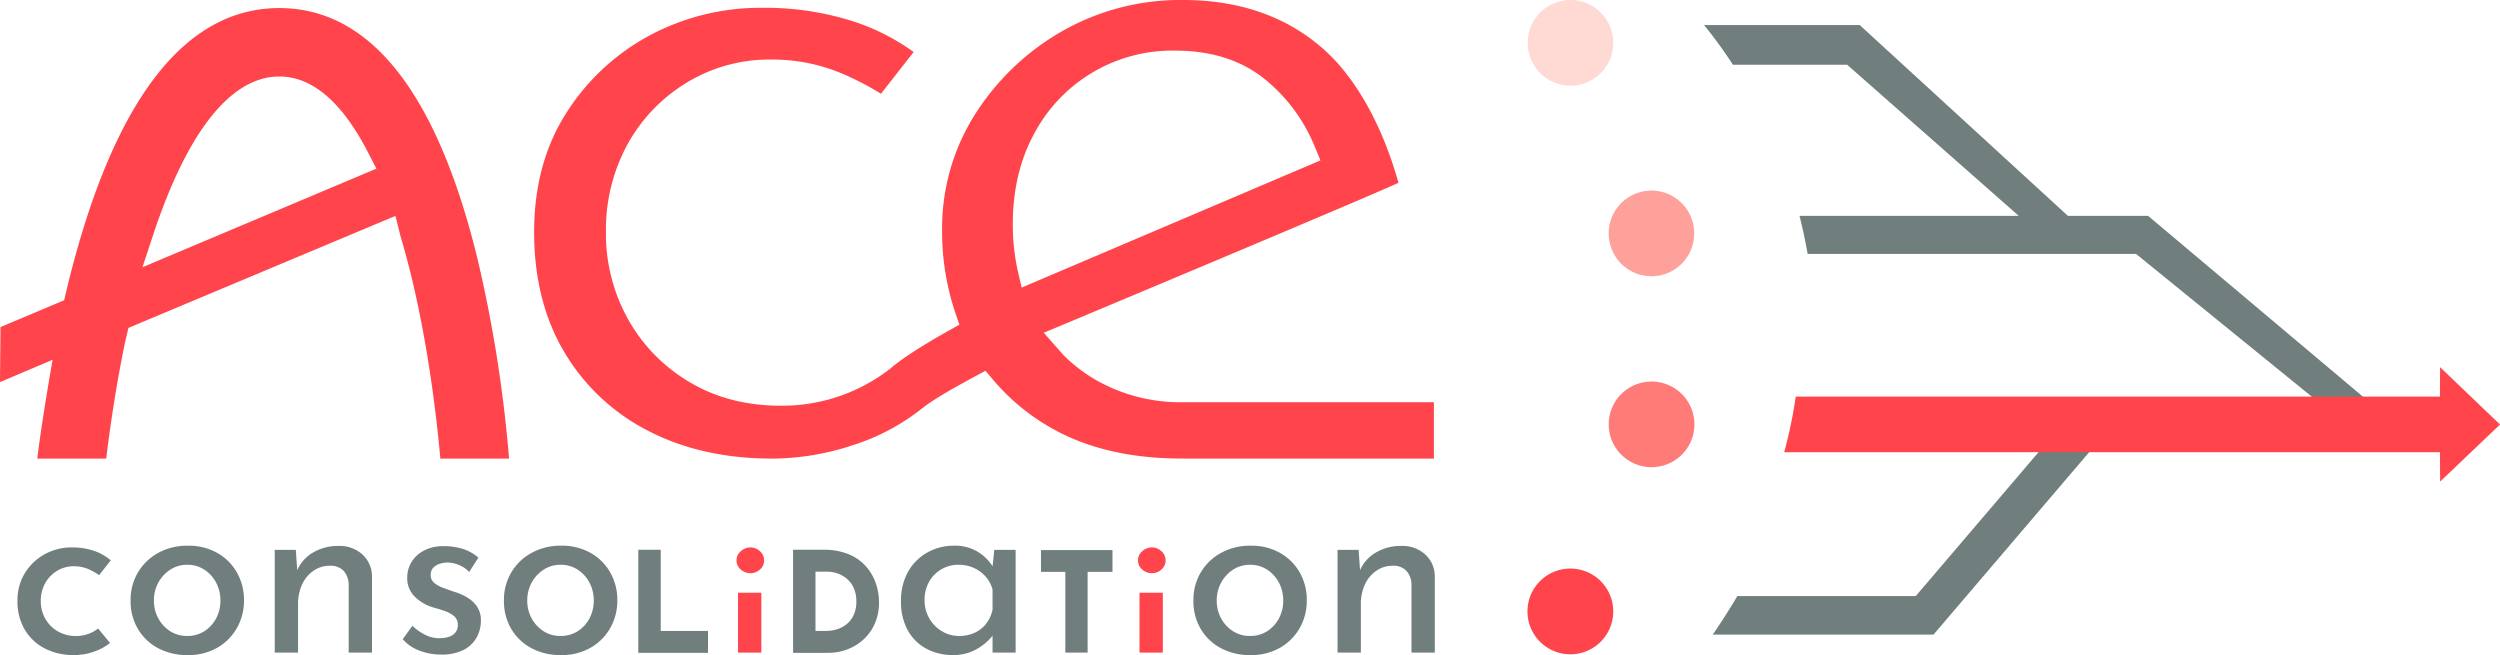
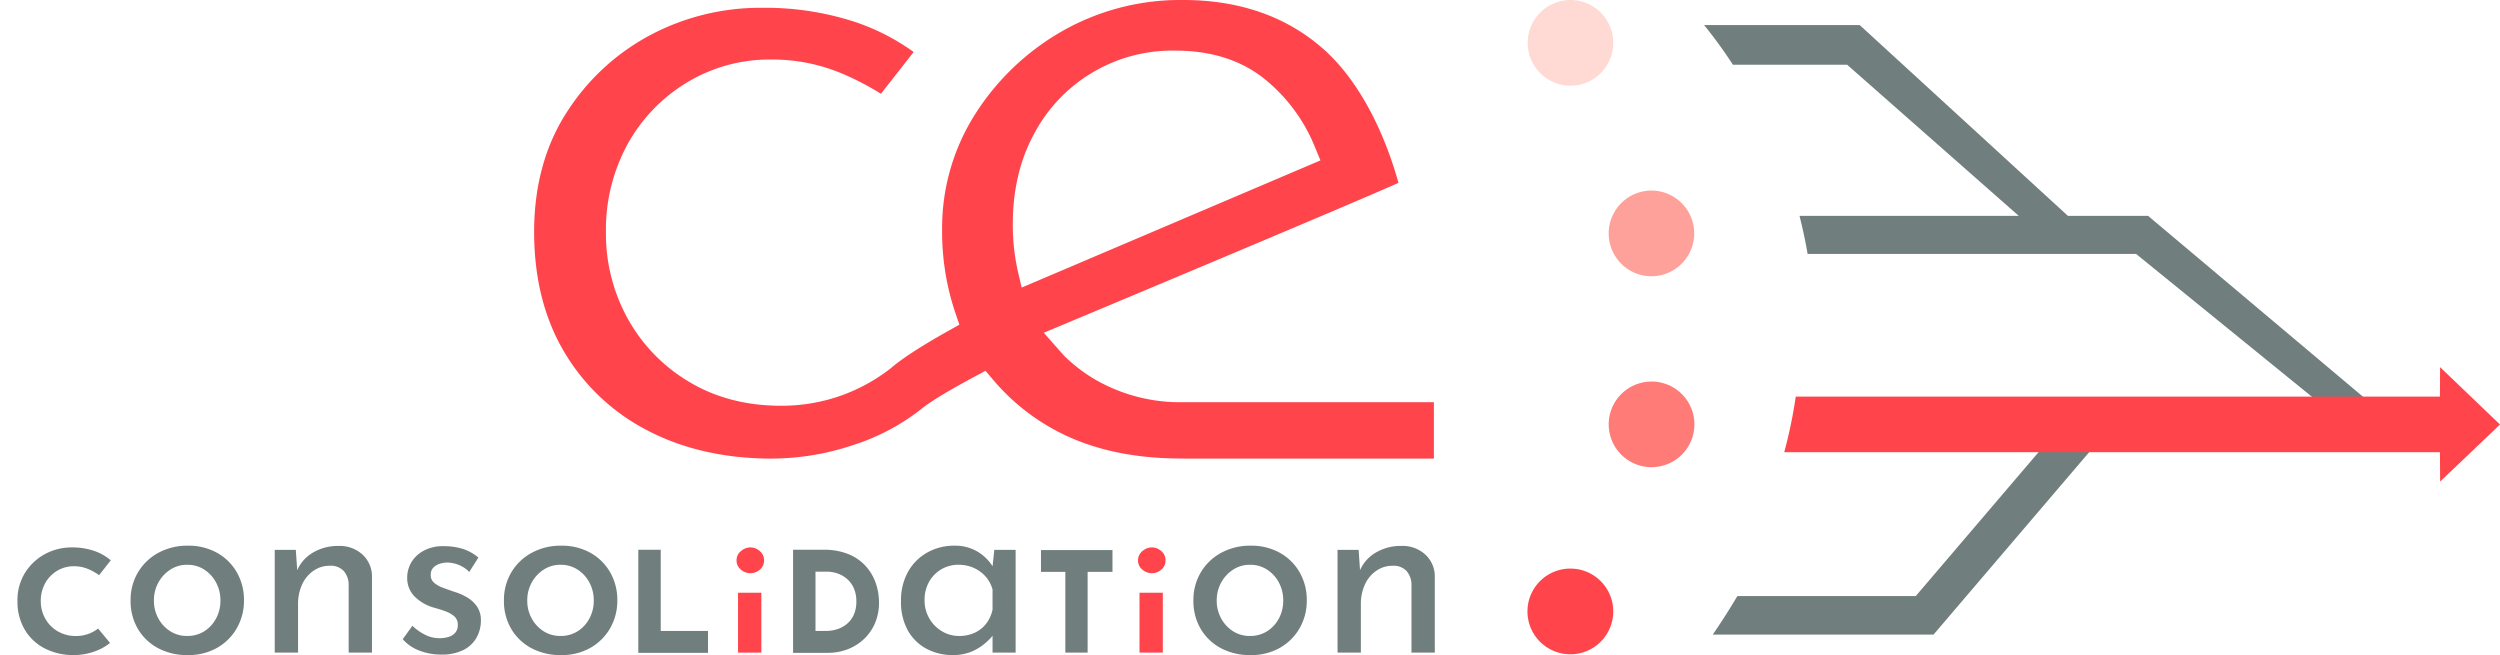
<svg xmlns="http://www.w3.org/2000/svg" width="823.068" height="215.67" viewBox="0 0 823.068 215.67">
  <defs>
    <clipPath id="clip-path">
      <path id="Tracé_8" data-name="Tracé 8" d="M0,162.183H823.068V-53.487H0Z" transform="translate(0 53.487)" fill="none" />
    </clipPath>
    <clipPath id="clip-path-5">
      <path id="Tracé_24" data-name="Tracé 24" d="M131.451-9.927A14.11,14.11,0,0,0,143.758,5.778h.02a14.6,14.6,0,0,0,1.718.1h0A14.114,14.114,0,0,0,159.483-6.528h0a14.1,14.1,0,0,0-12.306-15.7h0l-.02,0a13.828,13.828,0,0,0-1.718-.1h0A14.106,14.106,0,0,0,131.451-9.927" transform="translate(-131.347 22.338)" fill="none" />
    </clipPath>
  </defs>
  <g id="Groupe_2079" data-name="Groupe 2079" transform="translate(0 53.487)">
    <g id="Groupe_8" data-name="Groupe 8" transform="translate(0 -53.487)" clip-path="url(#clip-path)">
      <g id="Groupe_1" data-name="Groupe 1" transform="translate(175.848 -0.001)">
        <path id="Tracé_1" data-name="Tracé 1" d="M222.76,99.58H138.124A56.022,56.022,0,0,1,111.21,92.1a52.787,52.787,0,0,1-10.258-7.883L94.323,76.71S195.966,34.21,211.1,27.356c-4.818-17.33-13.234-33.85-24.6-43.951-12.125-10.778-27.7-16.246-46.3-16.246a78.634,78.634,0,0,0-39.854,10.282A82.02,82.02,0,0,0,71.581,4.993,69.852,69.852,0,0,0,60.856,42.835a83.592,83.592,0,0,0,4.23,26.947l1.456,4.27-3.935,2.21c-8.714,4.9-15,8.984-18.689,12.157l-.206.169a58.356,58.356,0,0,1-16.379,8.9,58.312,58.312,0,0,1-19.617,3.25c-11.226,0-21.3-2.6-29.931-7.734a55.391,55.391,0,0,1-20.31-20.721,57.811,57.811,0,0,1-7.3-28.717,58.73,58.73,0,0,1,7.1-28.883A54.394,54.394,0,0,1-23.179-5.664,52.425,52.425,0,0,1,4.409-13.24,59.092,59.092,0,0,1,28.037-8.571a93.727,93.727,0,0,1,12.685,6.6L51.489-15.72A72.388,72.388,0,0,0,32.2-25.611,95.163,95.163,0,0,0,1.473-30.272a77.3,77.3,0,0,0-36.887,9.085A73.68,73.68,0,0,0-62.941,4.469c-6.984,10.931-10.524,24.084-10.524,39.1,0,15.093,3.327,28.358,9.887,39.431a67.916,67.916,0,0,0,27.391,25.854c11.754,6.161,25.54,9.286,40.967,9.286a85.214,85.214,0,0,0,26.907-4.492,71.119,71.119,0,0,0,22.854-12.258c3.064-2.375,8.492-5.641,16.717-10.072l3.867-2.085,2.847,3.343a70.307,70.307,0,0,0,19.371,15.794c11.262,6.294,25,9.568,40.834,9.738l3.177.032H222.76ZM87.045,61.843l-1.189-5.1A69.94,69.94,0,0,1,84.125,41c0-11.145,2.319-21.088,6.9-29.556a51.463,51.463,0,0,1,46.612-27.617c12.286,0,22.488,3.4,30.322,10.113a55.428,55.428,0,0,1,15.383,21.012l2.073,5.02Z" transform="translate(73.465 32.841)" fill="#ff444c" />
      </g>
      <g id="Groupe_2" data-name="Groupe 2" transform="translate(-0.002 2.656)">
-         <path id="Tracé_2" data-name="Tracé 2" d="M118.137,61.732C104.742,7.262,82.827-20.359,52.993-20.359c-29.669,0-52.281,27.52-67.2,81.793-1.331,4.831-2.532,9.653-3.629,14.4L-38.788,84.66l-.173,18.121,17.318-7.351c-2.145,12.209-4.258,25.713-5.028,32.536H-3.982c1.077-9,3.032-23.016,6.23-38.491l1.085-4.548L91.227,48.067l1.641,6.556c1.177,3.943,2.286,8.012,3.294,12.093,5.907,23.867,8.685,48.225,9.851,61.249h22.625a443.952,443.952,0,0,0-10.5-66.233M7.937,64.97,11.49,54.237c11.274-34.06,25.625-52.064,41.5-52.064,10.887,0,20.746,8.468,29.31,25.169l2.653,5.173Z" transform="translate(38.961 20.359)" fill="#ff444c" />
-       </g>
+         </g>
      <g id="Groupe_3" data-name="Groupe 3" transform="translate(5.754 180.225)">
        <path id="Tracé_3" data-name="Tracé 3" d="M9.8,5.8a10.424,10.424,0,0,1,5.512-1.512,11.9,11.9,0,0,1,4.778.94,17.275,17.275,0,0,1,3.552,2l3.839-4.9A16.772,16.772,0,0,0,21.886-.813a22.309,22.309,0,0,0-7.23-1.1A18.339,18.339,0,0,0,5.878.247,17.585,17.585,0,0,0-.7,6.376a17.008,17.008,0,0,0-2.532,9.351A18.075,18.075,0,0,0-.86,25.118a16.225,16.225,0,0,0,6.572,6.206,20.536,20.536,0,0,0,9.681,2.206,20.121,20.121,0,0,0,6.371-1.06,16.968,16.968,0,0,0,5.472-2.939l-3.923-4.738a11.674,11.674,0,0,1-7.266,2.452A11.6,11.6,0,0,1,10,25.69a11.063,11.063,0,0,1-4.085-4.165,11.619,11.619,0,0,1-1.472-5.8A11.828,11.828,0,0,1,5.878,9.888,10.833,10.833,0,0,1,9.8,5.8" transform="translate(3.231 1.914)" fill="#717e7e" />
      </g>
      <g id="Groupe_4" data-name="Groupe 4" transform="translate(42.998 179.654)">
        <path id="Tracé_4" data-name="Tracé 4" d="M21.435,1.78A19.149,19.149,0,0,0,11.8-.587,19.834,19.834,0,0,0,2.036,1.78,17.371,17.371,0,0,0-4.658,8.231,17.655,17.655,0,0,0-7.069,17.38,17.975,17.975,0,0,0-4.617,26.9a17,17,0,0,0,6.653,6.286,20.265,20.265,0,0,0,9.681,2.246,19.079,19.079,0,0,0,9.718-2.407,17.281,17.281,0,0,0,6.492-6.5,18.129,18.129,0,0,0,2.331-9.145,18.155,18.155,0,0,0-2.331-9.149A17,17,0,0,0,21.435,1.78m-.367,21.6a11.146,11.146,0,0,1-3.879,4.206,10.324,10.324,0,0,1-5.637,1.548A10.171,10.171,0,0,1,6,27.59a11.454,11.454,0,0,1-3.923-4.206A12.069,12.069,0,0,1,.608,17.461a12.137,12.137,0,0,1,1.427-5.839,11.7,11.7,0,0,1,3.923-4.29A9.968,9.968,0,0,1,11.552,5.7a10.12,10.12,0,0,1,5.637,1.593,11.508,11.508,0,0,1,3.879,4.246A12.323,12.323,0,0,1,22.5,17.461a12.311,12.311,0,0,1-1.427,5.923" transform="translate(7.069 0.587)" fill="#717e7e" />
      </g>
      <g id="Groupe_5" data-name="Groupe 5" transform="translate(90.449 179.735)">
        <path id="Tracé_5" data-name="Tracé 5" d="M15.846,0A16.137,16.137,0,0,0,7.27,2.246,12.571,12.571,0,0,0,2.177,7.984l-.46-6.677H-5.226V35.12H2.451V19.274A15.382,15.382,0,0,1,3.8,12.661a10.923,10.923,0,0,1,3.758-4.5,9.192,9.192,0,0,1,5.266-1.633,5.873,5.873,0,0,1,4.7,1.758,6.93,6.93,0,0,1,1.593,4.452V35.12H26.79V10.129a9.746,9.746,0,0,0-3.145-7.31A11.065,11.065,0,0,0,15.846,0" transform="translate(5.226)" fill="#717e7e" />
      </g>
      <g id="Groupe_6" data-name="Groupe 6" transform="translate(132.59 179.816)">
        <path id="Tracé_6" data-name="Tracé 6" d="M16.092,12.775a18.085,18.085,0,0,0-4.411-1.96Q9.8,10.162,8.007,9.509A9.437,9.437,0,0,1,5.023,7.835,3.216,3.216,0,0,1,3.923,5.1,3.1,3.1,0,0,1,4.7,2.936a4.937,4.937,0,0,1,2.044-1.31,8.134,8.134,0,0,1,2.734-.448,10.16,10.16,0,0,1,3.633.774,9.471,9.471,0,0,1,3.476,2.331L19.6-.455a15.017,15.017,0,0,0-5.226-2.9,21.3,21.3,0,0,0-6.29-.859A13.15,13.15,0,0,0,1.556-2.7,10.4,10.4,0,0,0-2.488,1.138a9.845,9.845,0,0,0-1.347,5.02A8.588,8.588,0,0,0-1.63,12.121,14.528,14.528,0,0,0,4.737,15.96q2.123.575,3.923,1.226a9.46,9.46,0,0,1,2.98,1.673,3.623,3.623,0,0,1,1.185,2.9,3.7,3.7,0,0,1-.859,2.532,4.645,4.645,0,0,1-2.246,1.387,10.627,10.627,0,0,1-3.024.411,10.453,10.453,0,0,1-4.407-1.02A17.238,17.238,0,0,1-2.122,22l-3.185,4.411A13.565,13.565,0,0,0,.29,30.21a19.718,19.718,0,0,0,6.98,1.266,16,16,0,0,0,7.4-1.508,10.167,10.167,0,0,0,4.327-4.085,11.345,11.345,0,0,0,1.431-5.6A8.013,8.013,0,0,0,19.237,15.8a10.172,10.172,0,0,0-3.145-3.024" transform="translate(5.307 4.213)" fill="#717e7e" />
      </g>
      <g id="Groupe_7" data-name="Groupe 7" transform="translate(165.912 179.654)">
        <path id="Tracé_7" data-name="Tracé 7" d="M21.435,1.78A19.128,19.128,0,0,0,11.8-.587,19.845,19.845,0,0,0,2.036,1.78,17.371,17.371,0,0,0-4.658,8.231,17.655,17.655,0,0,0-7.069,17.38,18.012,18.012,0,0,0-4.617,26.9a17,17,0,0,0,6.653,6.286,20.265,20.265,0,0,0,9.681,2.246,19.068,19.068,0,0,0,9.718-2.407,17.252,17.252,0,0,0,6.492-6.5,18.129,18.129,0,0,0,2.331-9.145,18.155,18.155,0,0,0-2.331-9.149A16.971,16.971,0,0,0,21.435,1.78m-.367,21.6a11.114,11.114,0,0,1-3.879,4.206,10.324,10.324,0,0,1-5.637,1.548A10.171,10.171,0,0,1,6,27.59a11.487,11.487,0,0,1-3.923-4.206A12.069,12.069,0,0,1,.608,17.461a12.137,12.137,0,0,1,1.427-5.839,11.7,11.7,0,0,1,3.923-4.29A9.977,9.977,0,0,1,11.552,5.7a10.12,10.12,0,0,1,5.637,1.593,11.475,11.475,0,0,1,3.879,4.246A12.325,12.325,0,0,1,22.5,17.461a12.314,12.314,0,0,1-1.431,5.923" transform="translate(7.069 0.587)" fill="#717e7e" />
      </g>
    </g>
    <g id="Groupe_9" data-name="Groupe 9" transform="translate(210.15 127.508)">
      <path id="Tracé_9" data-name="Tracé 9" d="M0,0V33.939H22.951v-7.21H7.379V0Z" fill="#717e7e" />
    </g>
    <path id="Tracé_10" data-name="Tracé 10" d="M60.26,14.622h7.677V-5.091H60.26Z" transform="translate(182.72 146.746)" fill="#ff444c" />
    <g id="Groupe_11" data-name="Groupe 11" transform="translate(0 -53.487)" clip-path="url(#clip-path)">
      <g id="Groupe_10" data-name="Groupe 10" transform="translate(242.487 180.225)">
        <path id="Tracé_11" data-name="Tracé 11" d="M3.442,0A4.721,4.721,0,0,0,.3,1.226a3.828,3.828,0,0,0-1.431,3.02A3.8,3.8,0,0,0,.3,7.31,4.814,4.814,0,0,0,3.442,8.492a4.667,4.667,0,0,0,3.1-1.181A3.846,3.846,0,0,0,7.933,4.246a3.873,3.873,0,0,0-1.387-3.02A4.578,4.578,0,0,0,3.442,0" transform="translate(1.135)" fill="#ff444c" />
      </g>
    </g>
    <path id="Tracé_13" data-name="Tracé 13" d="M93.04,14.622h7.677V-5.091H93.04Z" transform="translate(282.116 146.746)" fill="#ff444c" />
    <g id="Groupe_15" data-name="Groupe 15" transform="translate(0 -53.487)" clip-path="url(#clip-path)">
      <g id="Groupe_12" data-name="Groupe 12" transform="translate(374.668 180.225)">
        <path id="Tracé_14" data-name="Tracé 14" d="M3.439,0A4.721,4.721,0,0,0,.293,1.226a3.824,3.824,0,0,0-1.427,3.02A3.8,3.8,0,0,0,.293,7.31,4.814,4.814,0,0,0,3.439,8.492a4.667,4.667,0,0,0,3.1-1.181A3.846,3.846,0,0,0,7.93,4.246a3.873,3.873,0,0,0-1.387-3.02A4.578,4.578,0,0,0,3.439,0" transform="translate(1.134)" fill="#ff444c" />
      </g>
      <g id="Groupe_13" data-name="Groupe 13" transform="translate(261.104 180.993)">
        <path id="Tracé_15" data-name="Tracé 15" d="M18.16,4.245A15.53,15.53,0,0,0,12.414.116,21.207,21.207,0,0,0,4-1.4H-5.989V32.539H5.527A17.841,17.841,0,0,0,11.9,31.394a16.4,16.4,0,0,0,5.367-3.323,15.663,15.663,0,0,0,3.693-5.25A17.056,17.056,0,0,0,22.3,15.93a19.7,19.7,0,0,0-.972-6.06A16.461,16.461,0,0,0,18.16,4.245M14.841,15.632a10.658,10.658,0,0,1-.762,4.181A8.346,8.346,0,0,1,12,22.785,9.386,9.386,0,0,1,8.821,24.66a12.235,12.235,0,0,1-4.1.669H1.39V5.81H5.1a10.76,10.76,0,0,1,3.685.645,9.6,9.6,0,0,1,3.117,1.867,8.627,8.627,0,0,1,2.137,3.02,10.676,10.676,0,0,1,.8,4.29" transform="translate(5.989 1.4)" fill="#717e7e" />
      </g>
      <g id="Groupe_14" data-name="Groupe 14" transform="translate(296.637 179.655)">
        <path id="Tracé_16" data-name="Tracé 16" d="M22.672,5.1A14.943,14.943,0,0,0,18.047.479,14.378,14.378,0,0,0,10-1.682,17.839,17.839,0,0,0,1.261.52,16.486,16.486,0,0,0-5.11,6.81a19.244,19.244,0,0,0-2.367,9.8,19.075,19.075,0,0,0,2.286,9.677,15.184,15.184,0,0,0,6.165,6,18.194,18.194,0,0,0,8.617,2.044,15.755,15.755,0,0,0,5.391-.859,16.085,16.085,0,0,0,4.125-2.165,19.827,19.827,0,0,0,2.9-2.573c.246-.27.456-.524.653-.766v5.544h7.6V-.295H23.232ZM20.579,23.959a10.107,10.107,0,0,1-3.8,3.024,12.067,12.067,0,0,1-5.145,1.06A10.832,10.832,0,0,1,6,26.491a11.5,11.5,0,0,1-4.165-4.246,11.7,11.7,0,0,1-1.552-5.96,12.035,12.035,0,0,1,1.512-6.129A10.942,10.942,0,0,1,11.47,4.6a12.148,12.148,0,0,1,4.984,1.02,11.524,11.524,0,0,1,3.919,2.859,10.433,10.433,0,0,1,2.286,4.286v6.617a11.418,11.418,0,0,1-2.081,4.573" transform="translate(7.477 1.682)" fill="#717e7e" />
      </g>
    </g>
    <g id="Groupe_16" data-name="Groupe 16" transform="translate(342.721 127.613)">
      <path id="Tracé_18" data-name="Tracé 18" d="M0,0V7.165H8.016v26.58h7.339V7.165h8.181V0Z" fill="#717e7e" />
    </g>
    <g id="Groupe_20" data-name="Groupe 20" transform="translate(0 -53.487)" clip-path="url(#clip-path)">
      <g id="Groupe_17" data-name="Groupe 17" transform="translate(392.904 179.654)">
        <path id="Tracé_19" data-name="Tracé 19" d="M21.435,1.78A19.149,19.149,0,0,0,11.8-.587,19.834,19.834,0,0,0,2.036,1.78,17.371,17.371,0,0,0-4.658,8.231,17.655,17.655,0,0,0-7.069,17.38,17.975,17.975,0,0,0-4.617,26.9a16.974,16.974,0,0,0,6.653,6.286,20.265,20.265,0,0,0,9.681,2.246,19.079,19.079,0,0,0,9.718-2.407,17.31,17.31,0,0,0,6.492-6.5,18.129,18.129,0,0,0,2.331-9.145,18.155,18.155,0,0,0-2.331-9.149A17.026,17.026,0,0,0,21.435,1.78m-.367,21.6a11.146,11.146,0,0,1-3.879,4.206,10.334,10.334,0,0,1-5.637,1.548A10.171,10.171,0,0,1,6,27.59a11.42,11.42,0,0,1-3.923-4.206A12.026,12.026,0,0,1,.608,17.461a12.137,12.137,0,0,1,1.427-5.839,11.7,11.7,0,0,1,3.923-4.29A9.968,9.968,0,0,1,11.552,5.7a10.129,10.129,0,0,1,5.637,1.593,11.508,11.508,0,0,1,3.879,4.246A12.323,12.323,0,0,1,22.5,17.461a12.311,12.311,0,0,1-1.427,5.923" transform="translate(7.069 0.587)" fill="#717e7e" />
      </g>
      <g id="Groupe_18" data-name="Groupe 18" transform="translate(440.357 179.733)">
        <path id="Tracé_20" data-name="Tracé 20" d="M21.711,2.12A11.072,11.072,0,0,0,13.912-.7,16.117,16.117,0,0,0,5.336,1.547,12.571,12.571,0,0,0,.243,7.285L-.221.607H-7.16V34.421H.517V18.579a15.354,15.354,0,0,1,1.347-6.617A10.885,10.885,0,0,1,5.622,7.47a9.183,9.183,0,0,1,5.266-1.633,5.872,5.872,0,0,1,4.7,1.754,6.952,6.952,0,0,1,1.593,4.452V34.421h7.677V9.43a9.746,9.746,0,0,0-3.145-7.31" transform="translate(7.16 0.699)" fill="#717e7e" />
      </g>
      <g id="Groupe_19" data-name="Groupe 19" transform="translate(502.959 187.2)">
        <path id="Tracé_21" data-name="Tracé 21" d="M11.888.078l.024,0a14.109,14.109,0,0,1-3.4,28.012l-.024,0A14.109,14.109,0,1,1,11.888.078" transform="translate(3.921 0.026)" fill="#ff444c" />
      </g>
    </g>
    <g id="Groupe_21" data-name="Groupe 21" transform="translate(529.617 72.112)" clip-path="url(#clip-path-5)">
      <path id="Tracé_23" data-name="Tracé 23" d="M131.14,5.883h29.911V-22.338H131.14Z" transform="translate(-131.975 22.338)" fill="#ff7b78" />
    </g>
    <g id="Groupe_26" data-name="Groupe 26" transform="translate(0 -53.487)" clip-path="url(#clip-path)">
      <g id="Groupe_22" data-name="Groupe 22" transform="translate(529.619 62.737)">
        <path id="Tracé_25" data-name="Tracé 25" d="M10.6,0A14.11,14.11,0,0,0,8.916,28.117l.02,0a14.425,14.425,0,0,0,1.714.1A14.11,14.11,0,0,0,12.331.109l-.02,0A13.669,13.669,0,0,0,10.6,0" transform="translate(3.495)" fill="#ffa19b" />
      </g>
      <g id="Groupe_23" data-name="Groupe 23" transform="translate(502.961)">
        <path id="Tracé_26" data-name="Tracé 26" d="M10.6,0A14.11,14.11,0,0,0,8.916,28.117l.02,0a14.529,14.529,0,0,0,1.714.1A14.11,14.11,0,0,0,12.336.109l-.024,0A13.716,13.716,0,0,0,10.6,0" transform="translate(3.495)" fill="#ffd9d3" />
      </g>
      <g id="Groupe_24" data-name="Groupe 24" transform="translate(561.016 8.244)">
        <path id="Tracé_27" data-name="Tracé 27" d="M2.156,150.915H74.84l53.431-62.624H248.358V75.606H219.806L145.488,13.055h-26.4L50.534-49.771H-.711A145.3,145.3,0,0,1,8.789-36.7H46.4l56.5,49.753H30.716c1.06,4.149,1.956,8.339,2.673,12.528H141.521L203.1,75.606H60.965v12.81h50.527l-42.5,49.81H10.261c-2.516,4.25-5.226,8.492-8.1,12.689" transform="translate(0.711 49.771)" fill="#717e7e" />
      </g>
      <g id="Groupe_25" data-name="Groupe 25" transform="translate(587.416 130.571)">
        <path id="Tracé_28" data-name="Tracé 28" d="M162.626,0H-49.839a154.3,154.3,0,0,1-3.794,18.3H162.626c5.032,0,9.419-2.855,10.637-6.931h0C174.993,5.6,169.759,0,162.626,0" transform="translate(53.633)" fill="#ff444c" />
      </g>
    </g>
    <g id="Groupe_27" data-name="Groupe 27" transform="translate(803.222 67.393)">
      <path id="Tracé_30" data-name="Tracé 30" d="M.021,12.884l-.02,0,.012,1.7L-.007,17.8l.036-.012.1,15.629L19.839,14.638.114-4.249Z" transform="translate(0.007 4.249)" fill="#ff444c" />
    </g>
  </g>
</svg>